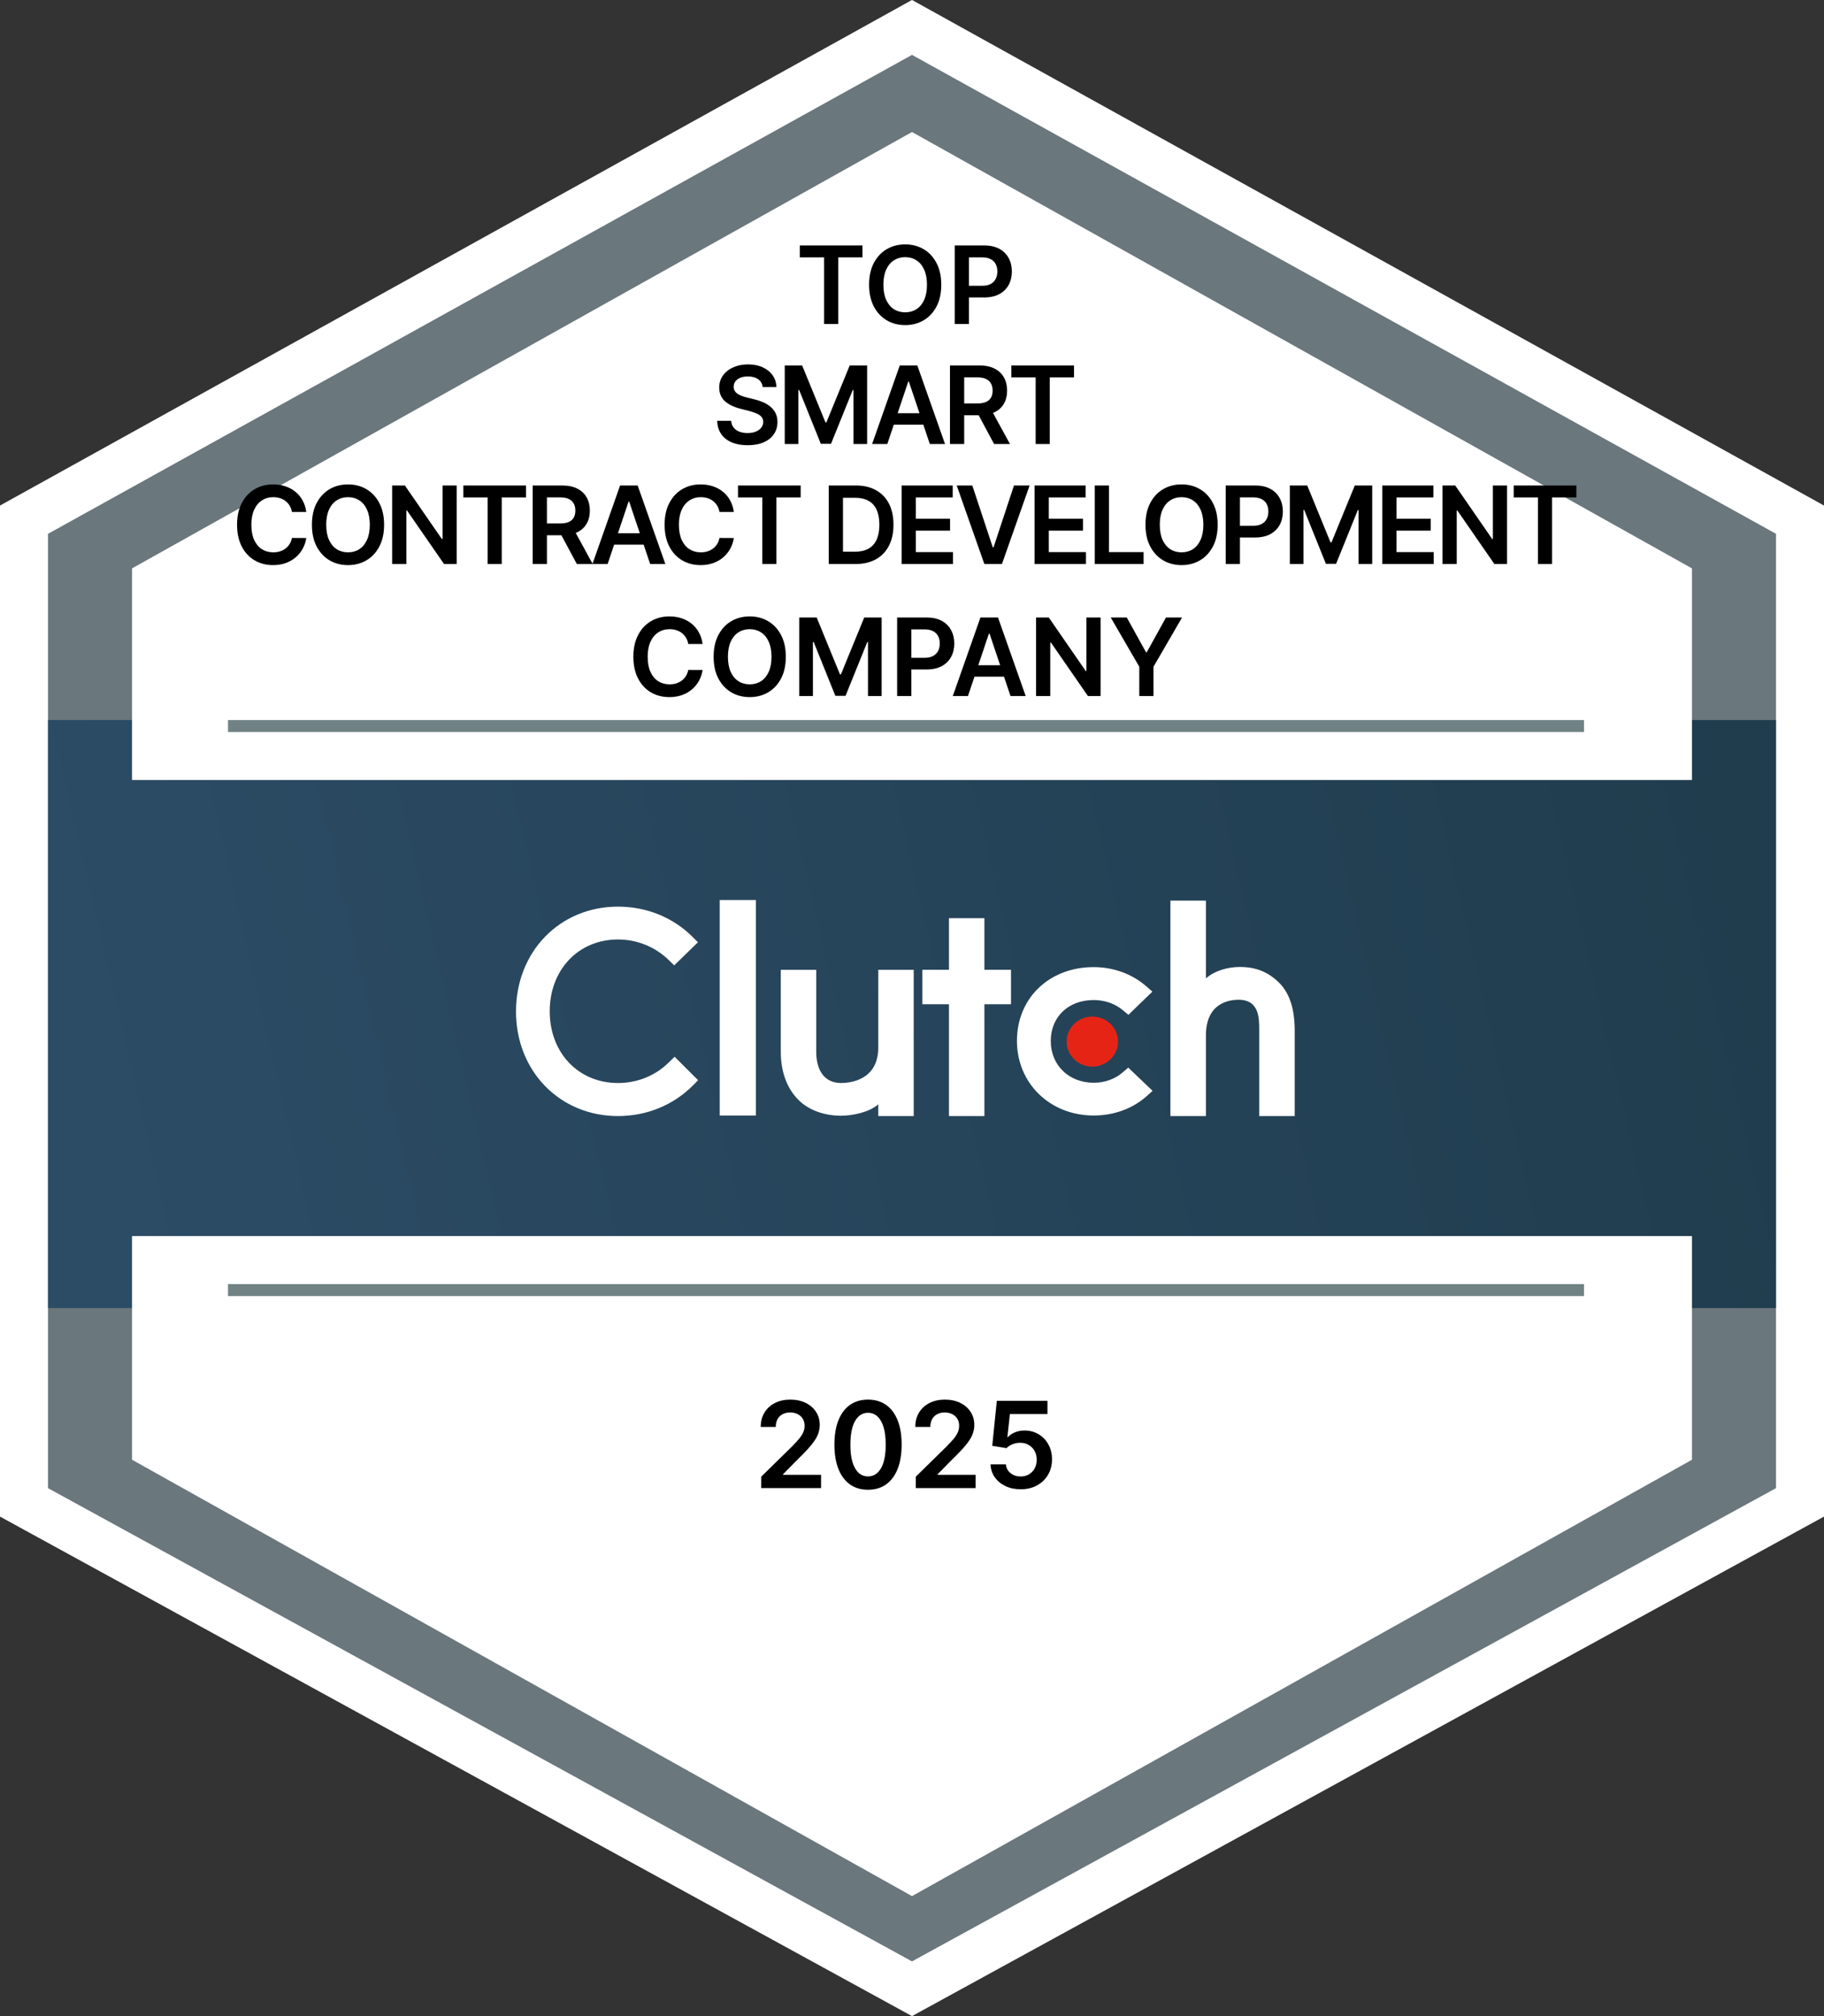
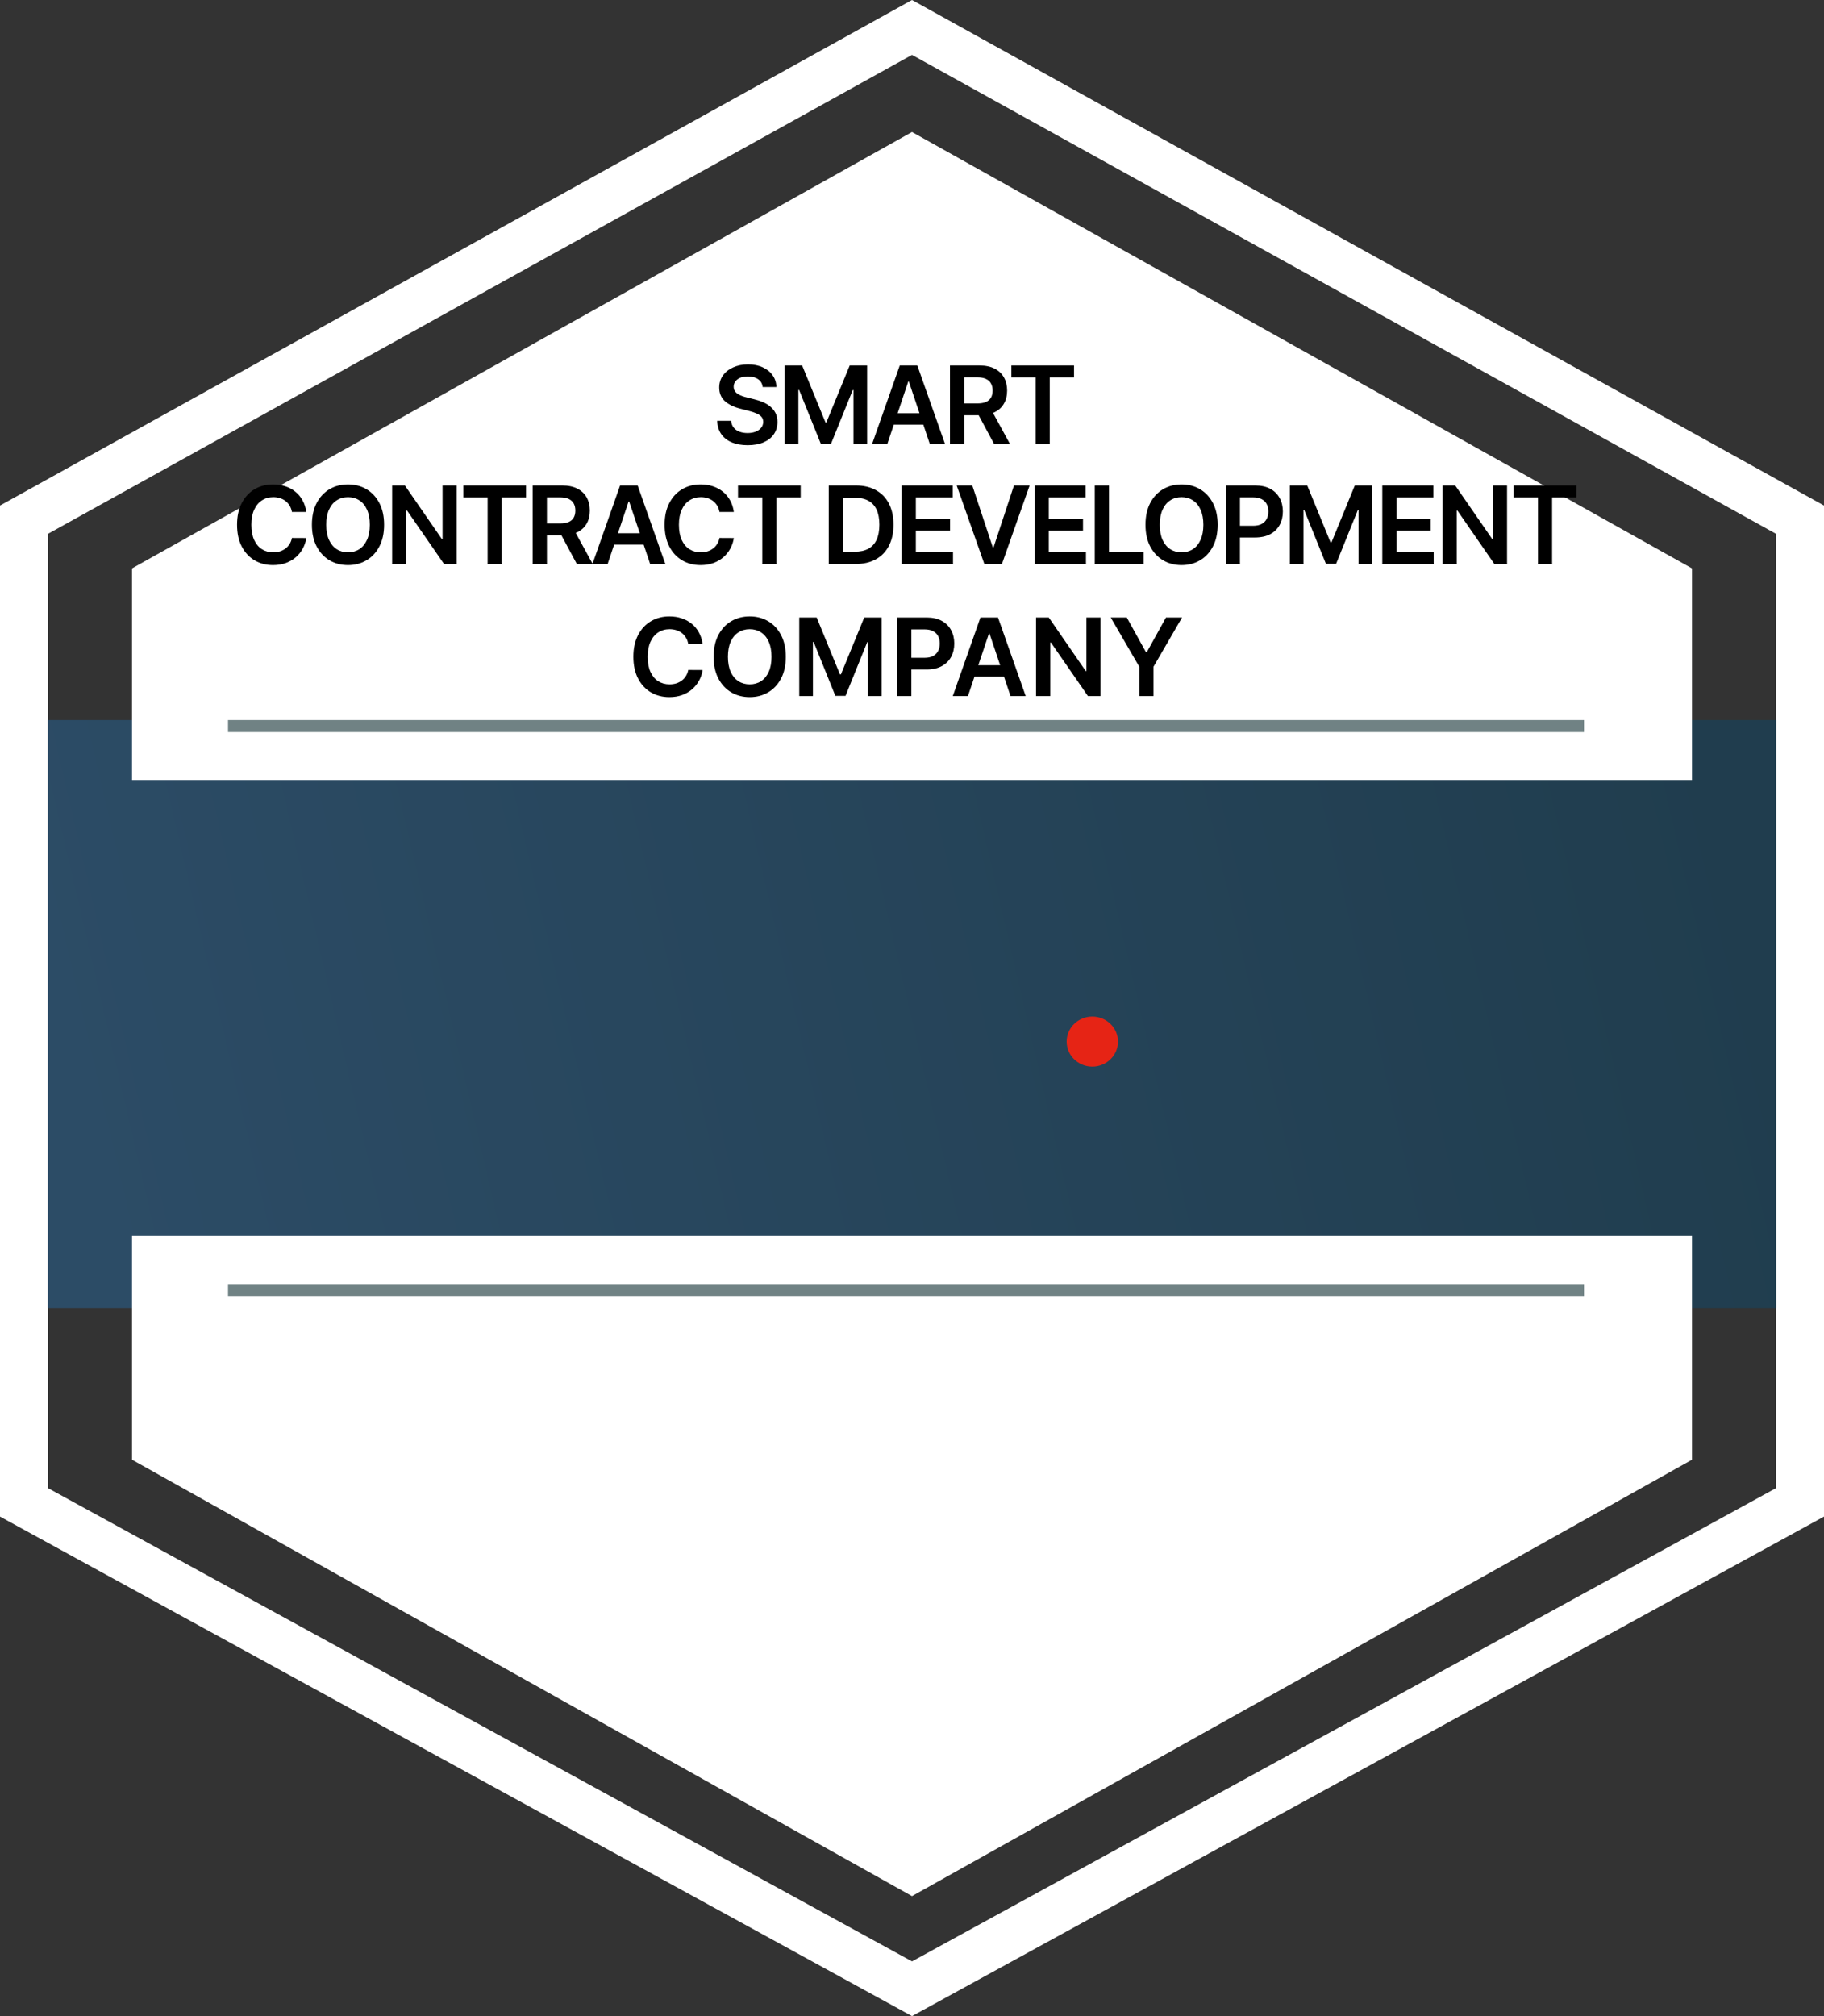
<svg xmlns="http://www.w3.org/2000/svg" width="152" height="168" viewBox="0 0 152 168" fill="none">
  <rect x="0" y="0" width="152" height="168" fill="#333333" stroke="none" />
-   <path d="M1 42V126L76 167.5L151 126V42L76 0L1 42Z" fill="url(#paint0_linear_2008_402)" />
  <path d="M150 43.304V125.19L76 165.72L2 125.19V43.304L76 2.286L150 43.304Z" stroke="white" stroke-width="4" />
  <path d="M148 60H4V109H148V60Z" fill="url(#paint1_linear_2008_402)" />
-   <path fill-rule="evenodd" clip-rule="evenodd" d="M59.977 92.954H62.994V75H59.977V92.954ZM73.19 87.285C73.19 90.028 70.814 90.245 70.107 90.245C68.342 90.245 68.02 88.641 68.02 87.674V80.817H65.066V87.659C65.066 89.358 65.615 90.76 66.579 91.695C67.43 92.52 68.704 92.972 70.085 92.972C71.064 92.972 72.451 92.676 73.189 92.022V93H76.143V80.817H73.189L73.19 87.285ZM82.034 76.511H79.08V80.813H76.865V83.68H79.08V93H82.034V83.68H84.25V80.813H82.034V76.511ZM93.569 89.352C92.925 89.913 92.072 90.225 91.138 90.225C89.077 90.225 87.563 88.76 87.563 86.747C87.563 84.734 89.028 83.332 91.138 83.332C92.055 83.332 92.925 83.629 93.585 84.19L94.035 84.564L96.032 82.63L95.533 82.194C94.358 81.165 92.796 80.588 91.138 80.588C87.434 80.588 84.745 83.176 84.745 86.732C84.745 90.272 87.498 92.954 91.138 92.954C92.828 92.954 94.406 92.377 95.565 91.332L96.048 90.897L94.02 88.963L93.569 89.352ZM106.56 81.856C105.708 81.029 104.709 80.576 103.327 80.576C102.345 80.576 101.233 80.873 100.494 81.528V75.046H97.534V93H100.494V86.275C100.494 83.526 102.504 83.308 103.212 83.308C104.981 83.308 104.933 84.916 104.933 85.884V93H107.892V85.9C107.892 84.198 107.525 82.793 106.56 81.856V81.856Z" fill="white" />
  <path fill-rule="evenodd" clip-rule="evenodd" d="M91.027 84.71C92.208 84.71 93.166 85.642 93.166 86.794C93.166 87.945 92.208 88.878 91.027 88.878C89.845 88.878 88.888 87.945 88.888 86.794C88.888 85.642 89.845 84.71 91.027 84.71Z" fill="#E62415" />
-   <path fill-rule="evenodd" clip-rule="evenodd" d="M55.751 88.512C54.627 89.638 53.102 90.247 51.496 90.247C48.203 90.247 45.81 87.73 45.81 84.274C45.81 80.803 48.203 78.285 51.496 78.285C53.08 78.282 54.602 78.899 55.735 80.005L56.184 80.443L58.16 78.52L57.727 78.082C56.087 76.44 53.871 75.549 51.496 75.549C46.645 75.549 43 79.302 43 84.29C43 89.262 46.661 93 51.496 93C53.889 93 56.105 92.092 57.743 90.451L58.176 90.013L56.218 88.059L55.751 88.512Z" fill="white" />
  <path d="M11 121.636L76 158L141 121.636L141 103L11 103L11 121.636Z" fill="white" />
  <path d="M141 47.364L76 11L11 47.364V65H141V47.364Z" fill="white" />
  <line x1="19" y1="60.5" x2="132" y2="60.5" stroke="#708284" />
  <line x1="19" y1="107.5" x2="132" y2="107.5" stroke="#708284" />
-   <path d="M63.436 124V123.048L65.961 120.573C66.203 120.329 66.404 120.113 66.565 119.923C66.726 119.734 66.847 119.55 66.927 119.373C67.008 119.195 67.048 119.006 67.048 118.805C67.048 118.575 66.996 118.379 66.892 118.215C66.787 118.049 66.644 117.922 66.462 117.832C66.28 117.742 66.073 117.697 65.841 117.697C65.601 117.697 65.392 117.746 65.212 117.846C65.032 117.943 64.892 118.081 64.793 118.261C64.696 118.441 64.647 118.656 64.647 118.904H63.394C63.394 118.442 63.499 118.041 63.71 117.7C63.92 117.359 64.21 117.095 64.58 116.908C64.951 116.721 65.378 116.628 65.858 116.628C66.346 116.628 66.774 116.719 67.144 116.901C67.513 117.084 67.799 117.333 68.003 117.651C68.209 117.968 68.312 118.33 68.312 118.737C68.312 119.009 68.26 119.277 68.156 119.54C68.052 119.803 67.868 120.094 67.605 120.413C67.345 120.733 66.979 121.12 66.508 121.575L65.254 122.849V122.899H68.422V124H63.436ZM72.335 124.138C71.751 124.138 71.249 123.991 70.83 123.695C70.413 123.396 70.092 122.967 69.868 122.406C69.645 121.842 69.534 121.164 69.534 120.371C69.536 119.578 69.648 118.903 69.871 118.347C70.096 117.788 70.417 117.362 70.833 117.068C71.252 116.775 71.753 116.628 72.335 116.628C72.918 116.628 73.419 116.775 73.838 117.068C74.257 117.362 74.577 117.788 74.8 118.347C75.025 118.905 75.137 119.58 75.137 120.371C75.137 121.166 75.025 121.846 74.8 122.409C74.577 122.97 74.257 123.399 73.838 123.695C73.421 123.991 72.92 124.138 72.335 124.138ZM72.335 123.027C72.79 123.027 73.149 122.803 73.412 122.356C73.677 121.906 73.809 121.244 73.809 120.371C73.809 119.793 73.749 119.308 73.628 118.915C73.507 118.522 73.337 118.226 73.117 118.027C72.897 117.826 72.636 117.725 72.335 117.725C71.883 117.725 71.526 117.95 71.263 118.4C71 118.847 70.868 119.504 70.865 120.371C70.863 120.951 70.921 121.438 71.039 121.834C71.16 122.229 71.331 122.527 71.551 122.729C71.771 122.928 72.032 123.027 72.335 123.027ZM76.317 124V123.048L78.842 120.573C79.084 120.329 79.285 120.113 79.446 119.923C79.607 119.734 79.728 119.55 79.808 119.373C79.888 119.195 79.929 119.006 79.929 118.805C79.929 118.575 79.877 118.379 79.772 118.215C79.668 118.049 79.525 117.922 79.343 117.832C79.16 117.742 78.953 117.697 78.721 117.697C78.482 117.697 78.273 117.746 78.093 117.846C77.913 117.943 77.773 118.081 77.674 118.261C77.577 118.441 77.528 118.656 77.528 118.904H76.275C76.275 118.442 76.38 118.041 76.591 117.7C76.801 117.359 77.091 117.095 77.461 116.908C77.832 116.721 78.258 116.628 78.739 116.628C79.227 116.628 79.655 116.719 80.025 116.901C80.394 117.084 80.68 117.333 80.884 117.651C81.09 117.968 81.193 118.33 81.193 118.737C81.193 119.009 81.141 119.277 81.037 119.54C80.933 119.803 80.749 120.094 80.486 120.413C80.226 120.733 79.86 121.12 79.389 121.575L78.135 122.849V122.899H81.303V124H76.317ZM85.057 124.099C84.583 124.099 84.159 124.011 83.785 123.833C83.411 123.653 83.114 123.407 82.894 123.094C82.676 122.782 82.56 122.424 82.546 122.022H83.824C83.848 122.32 83.977 122.564 84.211 122.754C84.446 122.941 84.728 123.034 85.057 123.034C85.315 123.034 85.544 122.975 85.746 122.857C85.947 122.738 86.105 122.574 86.221 122.363C86.337 122.152 86.394 121.912 86.392 121.642C86.394 121.367 86.336 121.124 86.218 120.911C86.099 120.697 85.937 120.531 85.731 120.41C85.525 120.287 85.289 120.225 85.021 120.225C84.803 120.223 84.589 120.263 84.378 120.346C84.168 120.429 84.001 120.538 83.878 120.673L82.688 120.477L83.068 116.727H87.287V117.828H84.158L83.949 119.756H83.991C84.126 119.598 84.317 119.466 84.563 119.362C84.809 119.256 85.079 119.202 85.373 119.202C85.813 119.202 86.206 119.307 86.552 119.515C86.897 119.721 87.169 120.005 87.368 120.367C87.567 120.729 87.667 121.144 87.667 121.61C87.667 122.091 87.555 122.519 87.333 122.896C87.113 123.27 86.806 123.564 86.413 123.78C86.022 123.993 85.57 124.099 85.057 124.099Z" fill="black" />
-   <path d="M66.651 21.448V20.454H71.874V21.448H69.851V27H68.674V21.448H66.651ZM78.439 23.727C78.439 24.433 78.307 25.037 78.043 25.539C77.781 26.04 77.423 26.424 76.969 26.69C76.517 26.956 76.005 27.09 75.432 27.09C74.859 27.09 74.345 26.956 73.891 26.69C73.439 26.422 73.082 26.037 72.817 25.536C72.555 25.033 72.424 24.43 72.424 23.727C72.424 23.022 72.555 22.419 72.817 21.918C73.082 21.416 73.439 21.031 73.891 20.765C74.345 20.498 74.859 20.365 75.432 20.365C76.005 20.365 76.517 20.498 76.969 20.765C77.423 21.031 77.781 21.416 78.043 21.918C78.307 22.419 78.439 23.022 78.439 23.727ZM77.247 23.727C77.247 23.231 77.169 22.812 77.014 22.471C76.86 22.128 76.647 21.869 76.374 21.695C76.102 21.518 75.787 21.429 75.432 21.429C75.076 21.429 74.762 21.518 74.489 21.695C74.216 21.869 74.002 22.128 73.847 22.471C73.693 22.812 73.616 23.231 73.616 23.727C73.616 24.224 73.693 24.643 73.847 24.986C74.002 25.327 74.216 25.586 74.489 25.763C74.762 25.938 75.076 26.025 75.432 26.025C75.787 26.025 76.102 25.938 76.374 25.763C76.647 25.586 76.86 25.327 77.014 24.986C77.169 24.643 77.247 24.224 77.247 23.727ZM79.56 27V20.454H82.015C82.517 20.454 82.939 20.548 83.28 20.736C83.623 20.923 83.882 21.181 84.057 21.509C84.234 21.835 84.322 22.206 84.322 22.621C84.322 23.041 84.234 23.414 84.057 23.74C83.88 24.066 83.619 24.323 83.274 24.51C82.929 24.696 82.504 24.788 81.999 24.788H80.372V23.814H81.839C82.133 23.814 82.374 23.762 82.561 23.66C82.749 23.558 82.887 23.417 82.977 23.238C83.068 23.059 83.114 22.854 83.114 22.621C83.114 22.389 83.068 22.185 82.977 22.008C82.887 21.831 82.748 21.694 82.558 21.596C82.371 21.495 82.129 21.445 81.832 21.445H80.746V27H79.56Z" fill="black" />
  <path d="M63.557 32.254C63.527 31.975 63.402 31.758 63.18 31.602C62.961 31.446 62.675 31.369 62.324 31.369C62.076 31.369 61.864 31.406 61.688 31.48C61.511 31.555 61.375 31.656 61.282 31.784C61.188 31.912 61.14 32.058 61.138 32.222C61.138 32.358 61.169 32.477 61.231 32.577C61.294 32.677 61.381 32.762 61.489 32.832C61.598 32.901 61.718 32.958 61.851 33.005C61.983 33.052 62.116 33.091 62.25 33.123L62.864 33.277C63.111 33.334 63.349 33.412 63.576 33.51C63.807 33.608 64.012 33.731 64.193 33.881C64.376 34.03 64.521 34.21 64.628 34.421C64.734 34.632 64.788 34.879 64.788 35.162C64.788 35.546 64.69 35.883 64.494 36.175C64.298 36.465 64.014 36.692 63.644 36.856C63.275 37.018 62.829 37.099 62.304 37.099C61.795 37.099 61.353 37.02 60.978 36.863C60.605 36.705 60.313 36.475 60.102 36.172C59.894 35.87 59.781 35.501 59.764 35.066H60.93C60.947 35.294 61.017 35.484 61.141 35.635C61.265 35.787 61.425 35.9 61.624 35.974C61.824 36.049 62.048 36.086 62.295 36.086C62.553 36.086 62.779 36.048 62.972 35.971C63.168 35.892 63.322 35.783 63.433 35.645C63.543 35.504 63.6 35.34 63.602 35.153C63.6 34.982 63.55 34.842 63.452 34.731C63.354 34.618 63.216 34.524 63.039 34.45C62.865 34.373 62.66 34.305 62.426 34.245L61.681 34.053C61.142 33.915 60.716 33.705 60.403 33.424C60.092 33.14 59.936 32.764 59.936 32.295C59.936 31.91 60.041 31.572 60.249 31.282C60.46 30.992 60.747 30.768 61.109 30.608C61.471 30.446 61.882 30.365 62.34 30.365C62.804 30.365 63.211 30.446 63.56 30.608C63.912 30.768 64.188 30.99 64.388 31.276C64.588 31.559 64.692 31.885 64.698 32.254H63.557ZM65.395 30.454H66.846L68.789 35.197H68.866L70.809 30.454H72.26V37H71.122V32.503H71.061L69.252 36.981H68.402L66.593 32.494H66.533V37H65.395V30.454ZM73.942 37H72.676L74.98 30.454H76.444L78.752 37H77.486L75.738 31.797H75.687L73.942 37ZM73.983 34.434H77.435V35.386H73.983V34.434ZM79.164 37V30.454H81.618C82.121 30.454 82.543 30.542 82.884 30.717C83.227 30.891 83.486 31.136 83.661 31.452C83.837 31.765 83.926 32.13 83.926 32.548C83.926 32.968 83.836 33.332 83.657 33.641C83.481 33.948 83.219 34.185 82.874 34.354C82.529 34.52 82.105 34.603 81.602 34.603H79.854V33.619H81.442C81.737 33.619 81.977 33.578 82.165 33.497C82.352 33.414 82.491 33.294 82.58 33.136C82.672 32.976 82.718 32.78 82.718 32.548C82.718 32.316 82.672 32.117 82.58 31.953C82.489 31.787 82.349 31.662 82.162 31.576C81.974 31.489 81.732 31.445 81.436 31.445H80.35V37H79.164ZM82.545 34.034L84.165 37H82.842L81.251 34.034H82.545ZM84.28 31.448V30.454H89.502V31.448H87.479V37H86.303V31.448H84.28ZM25.524 42.663H24.328C24.294 42.467 24.232 42.293 24.14 42.142C24.048 41.989 23.934 41.859 23.798 41.752C23.662 41.646 23.506 41.566 23.331 41.512C23.159 41.457 22.972 41.429 22.772 41.429C22.416 41.429 22.101 41.519 21.826 41.698C21.551 41.875 21.336 42.135 21.18 42.478C21.025 42.819 20.947 43.235 20.947 43.727C20.947 44.228 21.025 44.65 21.18 44.993C21.338 45.334 21.553 45.592 21.826 45.766C22.101 45.939 22.415 46.025 22.769 46.025C22.965 46.025 23.148 46 23.319 45.949C23.491 45.895 23.645 45.818 23.782 45.715C23.92 45.613 24.037 45.487 24.13 45.338C24.226 45.189 24.292 45.019 24.328 44.827L25.524 44.833C25.479 45.144 25.382 45.436 25.233 45.709C25.086 45.981 24.893 46.222 24.654 46.431C24.416 46.638 24.137 46.8 23.817 46.917C23.497 47.032 23.143 47.09 22.753 47.09C22.177 47.09 21.664 46.956 21.212 46.69C20.761 46.424 20.405 46.039 20.145 45.536C19.885 45.033 19.755 44.43 19.755 43.727C19.755 43.022 19.886 42.419 20.148 41.918C20.41 41.416 20.767 41.031 21.219 40.765C21.67 40.498 22.182 40.365 22.753 40.365C23.117 40.365 23.456 40.416 23.769 40.519C24.082 40.621 24.361 40.771 24.607 40.969C24.852 41.165 25.053 41.406 25.21 41.691C25.37 41.975 25.475 42.299 25.524 42.663ZM32.008 43.727C32.008 44.432 31.876 45.037 31.612 45.539C31.35 46.04 30.992 46.424 30.538 46.69C30.086 46.956 29.574 47.09 29.001 47.09C28.428 47.09 27.914 46.956 27.46 46.69C27.009 46.422 26.651 46.037 26.387 45.536C26.124 45.033 25.993 44.43 25.993 43.727C25.993 43.022 26.124 42.419 26.387 41.918C26.651 41.416 27.009 41.031 27.46 40.765C27.914 40.498 28.428 40.365 29.001 40.365C29.574 40.365 30.086 40.498 30.538 40.765C30.992 41.031 31.35 41.416 31.612 41.918C31.876 42.419 32.008 43.022 32.008 43.727ZM30.816 43.727C30.816 43.231 30.738 42.812 30.583 42.471C30.429 42.128 30.216 41.869 29.944 41.695C29.671 41.518 29.357 41.429 29.001 41.429C28.645 41.429 28.331 41.518 28.058 41.695C27.785 41.869 27.571 42.128 27.416 42.471C27.262 42.812 27.186 43.231 27.186 43.727C27.186 44.224 27.262 44.644 27.416 44.986C27.571 45.327 27.785 45.586 28.058 45.763C28.331 45.938 28.645 46.025 29.001 46.025C29.357 46.025 29.671 45.938 29.944 45.763C30.216 45.586 30.429 45.327 30.583 44.986C30.738 44.644 30.816 44.224 30.816 43.727ZM38.058 40.455V47H37.004L33.919 42.541H33.865V47H32.679V40.455H33.74L36.821 44.916H36.879V40.455H38.058ZM38.612 41.449V40.455H43.835V41.449H41.812V47H40.636V41.449H38.612ZM44.392 47V40.455H46.846C47.349 40.455 47.771 40.542 48.112 40.717C48.455 40.891 48.714 41.136 48.888 41.452C49.065 41.765 49.154 42.13 49.154 42.548C49.154 42.968 49.064 43.332 48.885 43.641C48.708 43.948 48.447 44.185 48.102 44.354C47.757 44.52 47.333 44.603 46.83 44.603H45.082V43.619H46.67C46.964 43.619 47.205 43.578 47.393 43.497C47.58 43.414 47.719 43.294 47.808 43.136C47.9 42.976 47.946 42.78 47.946 42.548C47.946 42.316 47.9 42.117 47.808 41.953C47.717 41.787 47.577 41.662 47.389 41.576C47.202 41.489 46.96 41.445 46.664 41.445H45.577V47H44.392ZM47.773 44.034L49.393 47H48.07L46.479 44.034H47.773ZM50.636 47H49.37L51.674 40.455H53.138L55.446 47H54.18L52.432 41.797H52.381L50.636 47ZM50.677 44.434H54.129V45.386H50.677V44.434ZM61.153 42.663H59.958C59.923 42.467 59.861 42.293 59.769 42.142C59.677 41.989 59.563 41.859 59.427 41.752C59.291 41.646 59.135 41.566 58.96 41.512C58.788 41.457 58.601 41.429 58.401 41.429C58.045 41.429 57.73 41.519 57.455 41.698C57.18 41.875 56.965 42.135 56.809 42.478C56.654 42.819 56.576 43.235 56.576 43.727C56.576 44.228 56.654 44.65 56.809 44.993C56.967 45.334 57.182 45.592 57.455 45.766C57.73 45.939 58.044 46.025 58.398 46.025C58.594 46.025 58.777 46 58.948 45.949C59.12 45.895 59.275 45.818 59.411 45.715C59.55 45.613 59.666 45.487 59.759 45.338C59.855 45.189 59.921 45.019 59.958 44.827L61.153 44.833C61.108 45.144 61.011 45.436 60.862 45.709C60.715 45.981 60.522 46.222 60.283 46.431C60.045 46.638 59.766 46.8 59.446 46.917C59.127 47.032 58.772 47.09 58.382 47.09C57.807 47.09 57.293 46.956 56.841 46.69C56.39 46.424 56.034 46.039 55.774 45.536C55.514 45.033 55.384 44.43 55.384 43.727C55.384 43.022 55.515 42.419 55.777 41.918C56.039 41.416 56.396 41.031 56.848 40.765C57.3 40.498 57.811 40.365 58.382 40.365C58.746 40.365 59.085 40.416 59.398 40.519C59.711 40.621 59.99 40.771 60.236 40.969C60.481 41.165 60.682 41.406 60.84 41.691C60.999 41.975 61.104 42.299 61.153 42.663ZM61.501 41.449V40.455H66.723V41.449H64.7V47H63.524V41.449H61.501ZM71.281 47H69.062V40.455H71.325C71.975 40.455 72.533 40.586 73 40.848C73.469 41.108 73.829 41.481 74.08 41.969C74.332 42.457 74.457 43.041 74.457 43.721C74.457 44.403 74.331 44.989 74.077 45.479C73.826 45.969 73.462 46.345 72.987 46.607C72.514 46.869 71.945 47 71.281 47ZM70.248 45.974H71.223C71.679 45.974 72.059 45.891 72.364 45.725C72.669 45.556 72.898 45.306 73.051 44.974C73.204 44.639 73.281 44.222 73.281 43.721C73.281 43.22 73.204 42.805 73.051 42.474C72.898 42.142 72.671 41.894 72.37 41.73C72.072 41.564 71.701 41.48 71.258 41.48H70.248V45.974ZM75.134 47V40.455H79.391V41.449H76.32V43.225H79.171V44.219H76.32V46.006H79.417V47H75.134ZM81.026 40.455L82.73 45.606H82.797L84.497 40.455H85.801L83.494 47H82.03L79.726 40.455H81.026ZM86.213 47V40.455H90.471V41.449H87.399V43.225H90.25V44.219H87.399V46.006H90.496V47H86.213ZM91.23 47V40.455H92.416V46.006H95.299V47H91.23ZM101.472 43.727C101.472 44.432 101.34 45.037 101.075 45.539C100.813 46.04 100.455 46.424 100.002 46.69C99.55 46.956 99.037 47.09 98.464 47.09C97.891 47.09 97.378 46.956 96.924 46.69C96.472 46.422 96.114 46.037 95.85 45.536C95.588 45.033 95.457 44.43 95.457 43.727C95.457 43.022 95.588 42.419 95.85 41.918C96.114 41.416 96.472 41.031 96.924 40.765C97.378 40.498 97.891 40.365 98.464 40.365C99.037 40.365 99.55 40.498 100.002 40.765C100.455 41.031 100.813 41.416 101.075 41.918C101.34 42.419 101.472 43.022 101.472 43.727ZM100.28 43.727C100.28 43.231 100.202 42.812 100.046 42.471C99.893 42.128 99.68 41.869 99.407 41.695C99.134 41.518 98.82 41.429 98.464 41.429C98.109 41.429 97.794 41.518 97.522 41.695C97.249 41.869 97.035 42.128 96.879 42.471C96.726 42.812 96.649 43.231 96.649 43.727C96.649 44.224 96.726 44.644 96.879 44.986C97.035 45.327 97.249 45.586 97.522 45.763C97.794 45.938 98.109 46.025 98.464 46.025C98.82 46.025 99.134 45.938 99.407 45.763C99.68 45.586 99.893 45.327 100.046 44.986C100.202 44.644 100.28 44.224 100.28 43.727ZM102.143 47V40.455H104.597C105.1 40.455 105.522 40.548 105.863 40.736C106.206 40.923 106.465 41.181 106.64 41.509C106.816 41.835 106.905 42.206 106.905 42.621C106.905 43.041 106.816 43.414 106.64 43.74C106.463 44.066 106.202 44.323 105.857 44.51C105.511 44.696 105.086 44.788 104.581 44.788H102.955V43.814H104.422C104.716 43.814 104.956 43.762 105.144 43.66C105.331 43.558 105.47 43.417 105.559 43.238C105.651 43.059 105.697 42.854 105.697 42.621C105.697 42.389 105.651 42.185 105.559 42.008C105.47 41.831 105.33 41.694 105.141 41.596C104.953 41.495 104.711 41.445 104.415 41.445H103.328V47H102.143ZM107.485 40.455H108.936L110.879 45.197H110.956L112.899 40.455H114.35V47H113.212V42.503H113.151L111.342 46.981H110.492L108.683 42.494H108.623V47H107.485V40.455ZM115.191 47V40.455H119.448V41.449H116.377V43.225H119.228V44.219H116.377V46.006H119.474V47H115.191ZM125.587 40.455V47H124.532L121.448 42.541H121.394V47H120.208V40.455H121.269L124.35 44.916H124.407V40.455H125.587ZM126.141 41.449V40.455H131.363V41.449H129.34V47H128.164V41.449H126.141Z" fill="black" />
  <path d="M58.55 53.663H57.354C57.32 53.467 57.257 53.293 57.166 53.142C57.074 52.989 56.96 52.859 56.824 52.752C56.687 52.646 56.532 52.566 56.357 52.512C56.184 52.457 55.998 52.429 55.798 52.429C55.442 52.429 55.127 52.519 54.852 52.698C54.577 52.875 54.362 53.135 54.206 53.478C54.051 53.819 53.973 54.235 53.973 54.727C53.973 55.228 54.051 55.65 54.206 55.993C54.364 56.334 54.579 56.592 54.852 56.766C55.127 56.939 55.441 57.025 55.794 57.025C55.99 57.025 56.174 57 56.344 56.949C56.517 56.895 56.671 56.818 56.808 56.715C56.946 56.613 57.062 56.487 57.156 56.338C57.252 56.189 57.318 56.019 57.354 55.827L58.55 55.833C58.505 56.144 58.408 56.436 58.259 56.709C58.112 56.981 57.919 57.222 57.68 57.431C57.441 57.638 57.162 57.8 56.843 57.917C56.523 58.032 56.169 58.09 55.779 58.09C55.203 58.09 54.69 57.956 54.238 57.69C53.786 57.424 53.431 57.039 53.171 56.536C52.911 56.033 52.781 55.43 52.781 54.727C52.781 54.022 52.912 53.419 53.174 52.918C53.436 52.416 53.793 52.031 54.245 51.765C54.696 51.498 55.208 51.365 55.779 51.365C56.143 51.365 56.482 51.416 56.795 51.519C57.108 51.621 57.387 51.771 57.632 51.969C57.877 52.165 58.079 52.406 58.236 52.691C58.396 52.975 58.501 53.299 58.55 53.663ZM65.484 54.727C65.484 55.432 65.352 56.037 65.088 56.539C64.826 57.04 64.468 57.424 64.014 57.69C63.562 57.956 63.05 58.09 62.477 58.09C61.904 58.09 61.39 57.956 60.936 57.69C60.484 57.422 60.127 57.037 59.862 56.536C59.6 56.033 59.469 55.43 59.469 54.727C59.469 54.022 59.6 53.419 59.862 52.918C60.127 52.416 60.484 52.031 60.936 51.765C61.39 51.498 61.904 51.365 62.477 51.365C63.05 51.365 63.562 51.498 64.014 51.765C64.468 52.031 64.826 52.416 65.088 52.918C65.352 53.419 65.484 54.022 65.484 54.727ZM64.292 54.727C64.292 54.231 64.214 53.812 64.059 53.471C63.905 53.128 63.692 52.869 63.419 52.695C63.147 52.518 62.832 52.429 62.477 52.429C62.121 52.429 61.806 52.518 61.534 52.695C61.261 52.869 61.047 53.128 60.891 53.471C60.738 53.812 60.661 54.231 60.661 54.727C60.661 55.224 60.738 55.644 60.891 55.986C61.047 56.327 61.261 56.586 61.534 56.763C61.806 56.938 62.121 57.025 62.477 57.025C62.832 57.025 63.147 56.938 63.419 56.763C63.692 56.586 63.905 56.327 64.059 55.986C64.214 55.644 64.292 55.224 64.292 54.727ZM66.605 51.455H68.056L69.999 56.197H70.076L72.019 51.455H73.47V58H72.332V53.503H72.272L70.463 57.981H69.612L67.804 53.494H67.743V58H66.605V51.455ZM74.761 58V51.455H77.216C77.719 51.455 78.141 51.548 78.481 51.736C78.825 51.923 79.083 52.181 79.258 52.509C79.435 52.835 79.523 53.206 79.523 53.621C79.523 54.041 79.435 54.414 79.258 54.74C79.081 55.066 78.82 55.323 78.475 55.51C78.13 55.696 77.705 55.788 77.2 55.788H75.573V54.814H77.04C77.334 54.814 77.575 54.762 77.762 54.66C77.95 54.558 78.088 54.417 78.178 54.238C78.269 54.059 78.315 53.854 78.315 53.621C78.315 53.389 78.269 53.185 78.178 53.008C78.088 52.831 77.949 52.694 77.759 52.596C77.572 52.495 77.33 52.445 77.034 52.445H75.947V58H74.761ZM80.664 58H79.399L81.703 51.455H83.167L85.474 58H84.209L82.46 52.797H82.409L80.664 58ZM80.706 55.434H84.158V56.386H80.706V55.434ZM91.715 51.455V58H90.661L87.577 53.541H87.522V58H86.337V51.455H87.398L90.479 55.916H90.536V51.455H91.715ZM92.56 51.455H93.899L95.5 54.35H95.564L97.165 51.455H98.505L96.124 55.558V58H94.941V55.558L92.56 51.455Z" fill="black" />
  <defs>
    <linearGradient id="paint0_linear_2008_402" x1="151" y1="42" x2="1" y2="125" gradientUnits="userSpaceOnUse">
      <stop stop-color="#6A777D" />
      <stop offset="1" stop-color="#6A777D" />
    </linearGradient>
    <linearGradient id="paint1_linear_2008_402" x1="4" y1="85" x2="140.651" y2="53.31" gradientUnits="userSpaceOnUse">
      <stop stop-color="#2C4C66" />
      <stop offset="1" stop-color="#203D4E" />
    </linearGradient>
  </defs>
</svg>